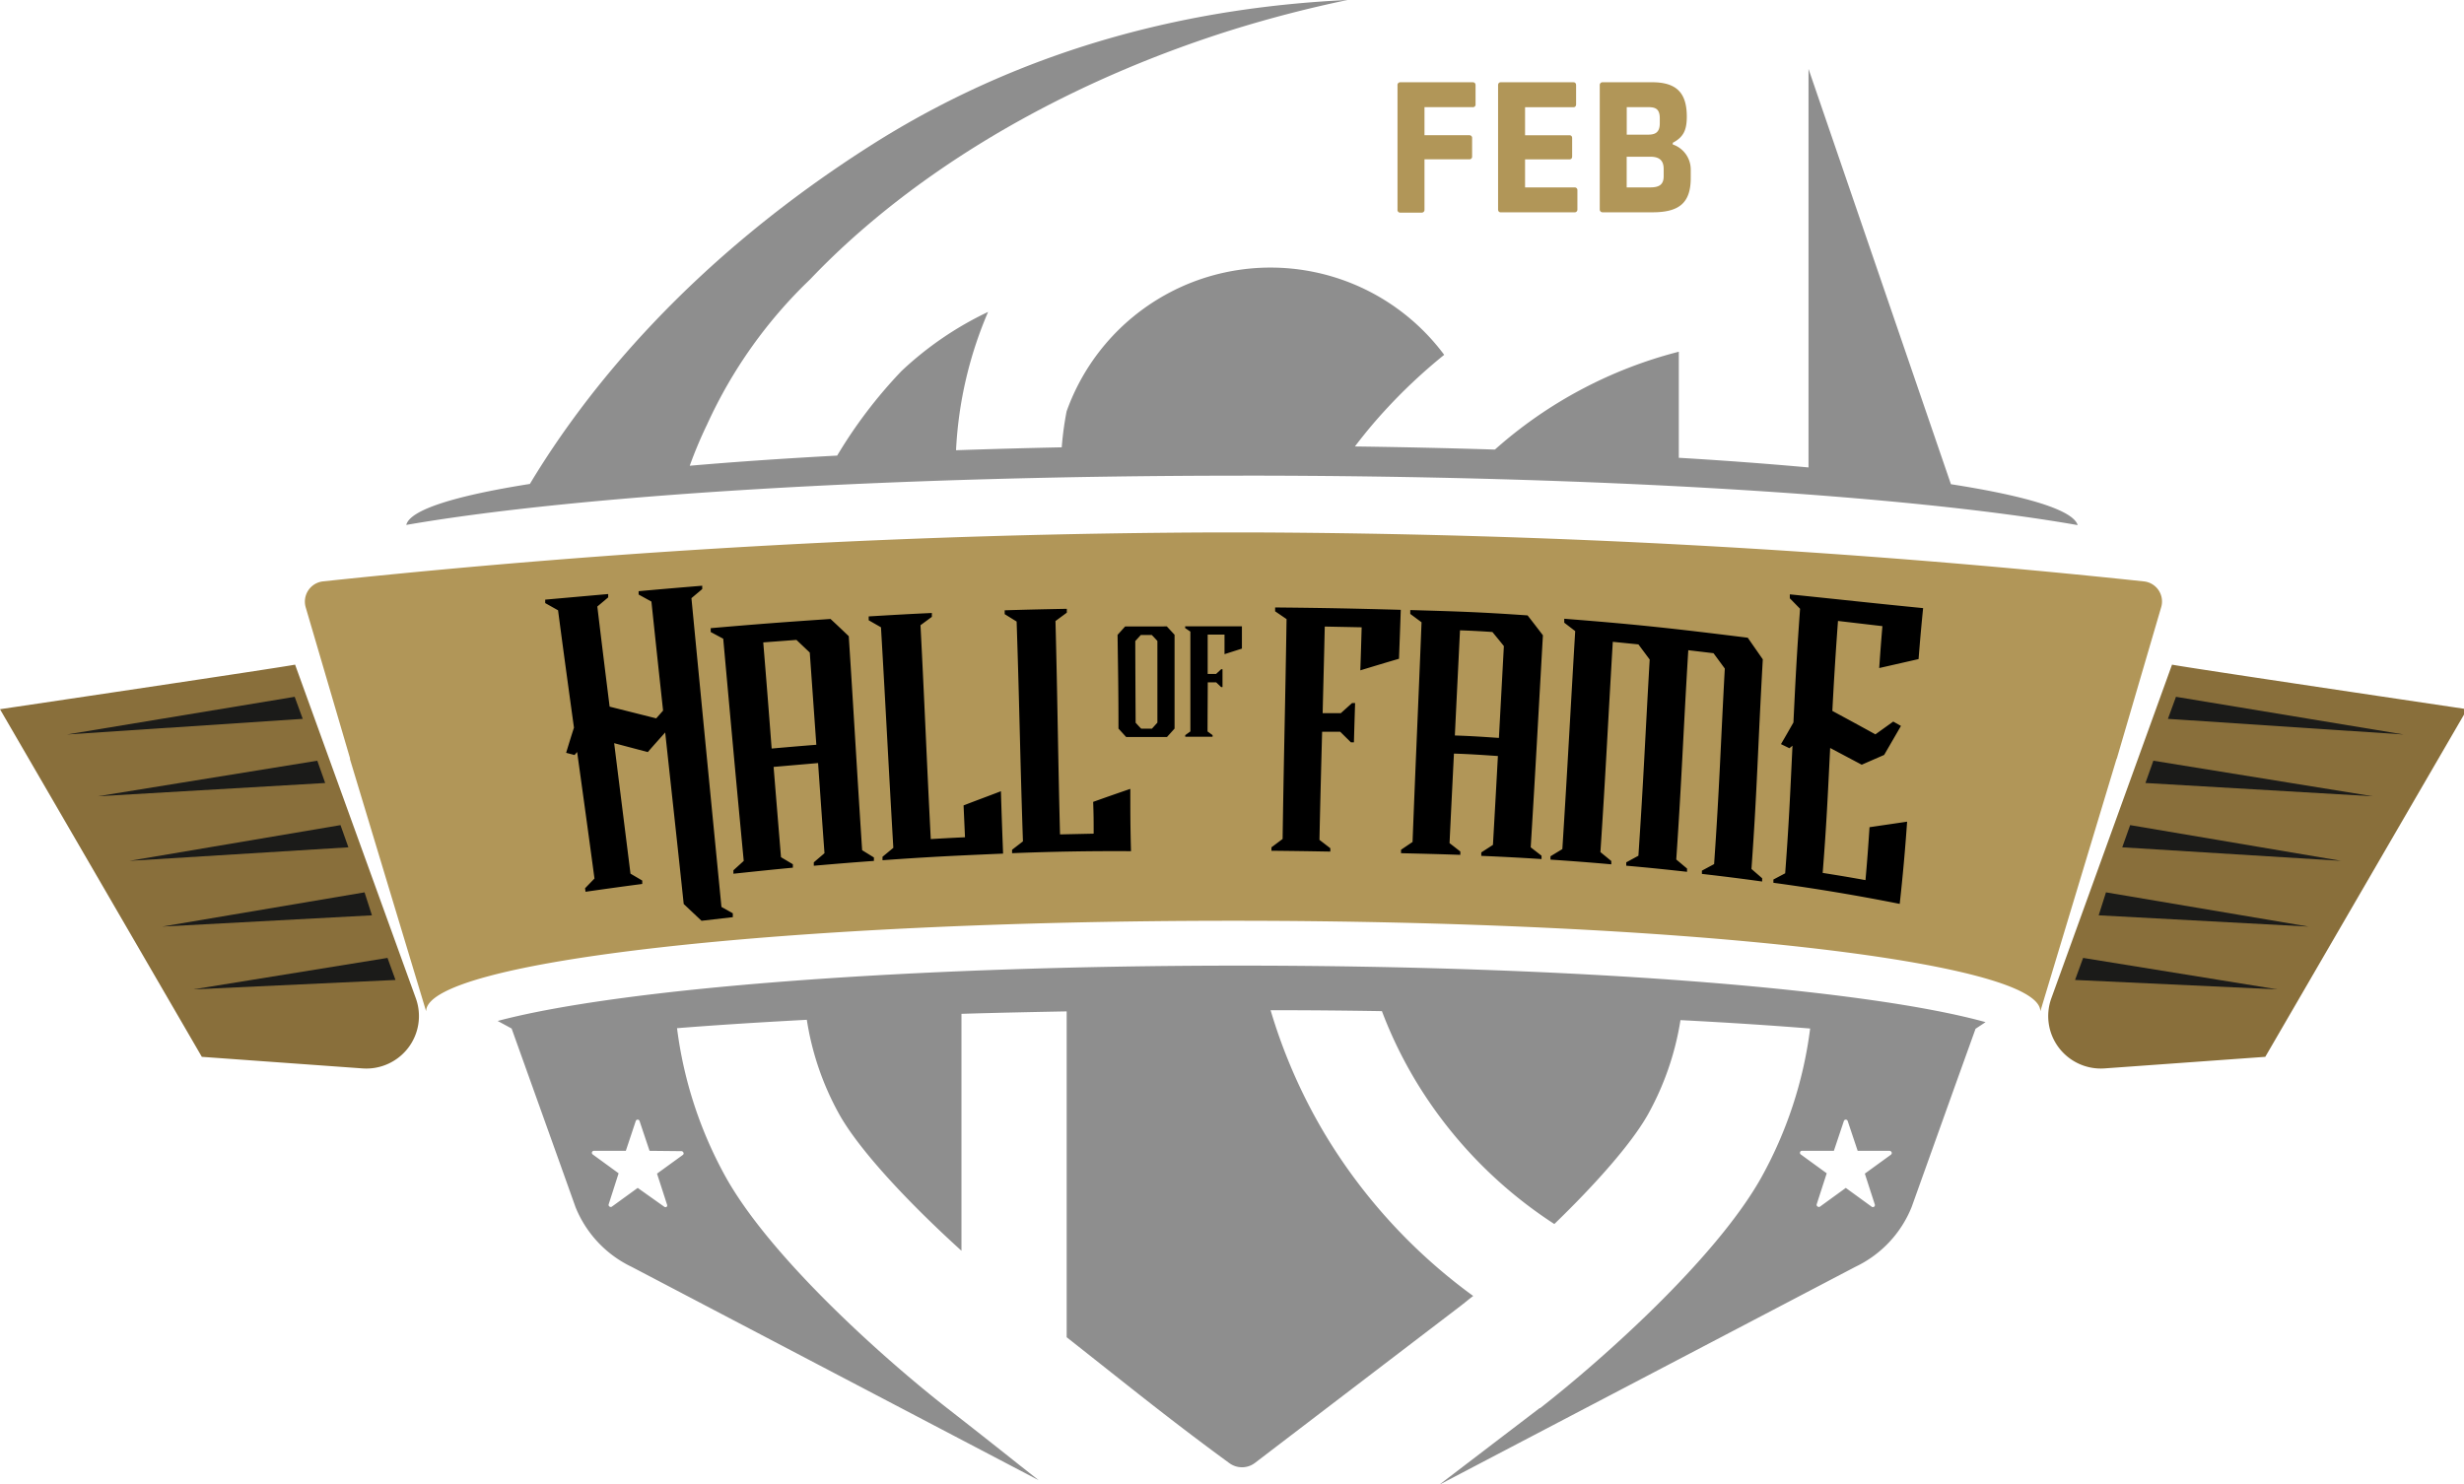
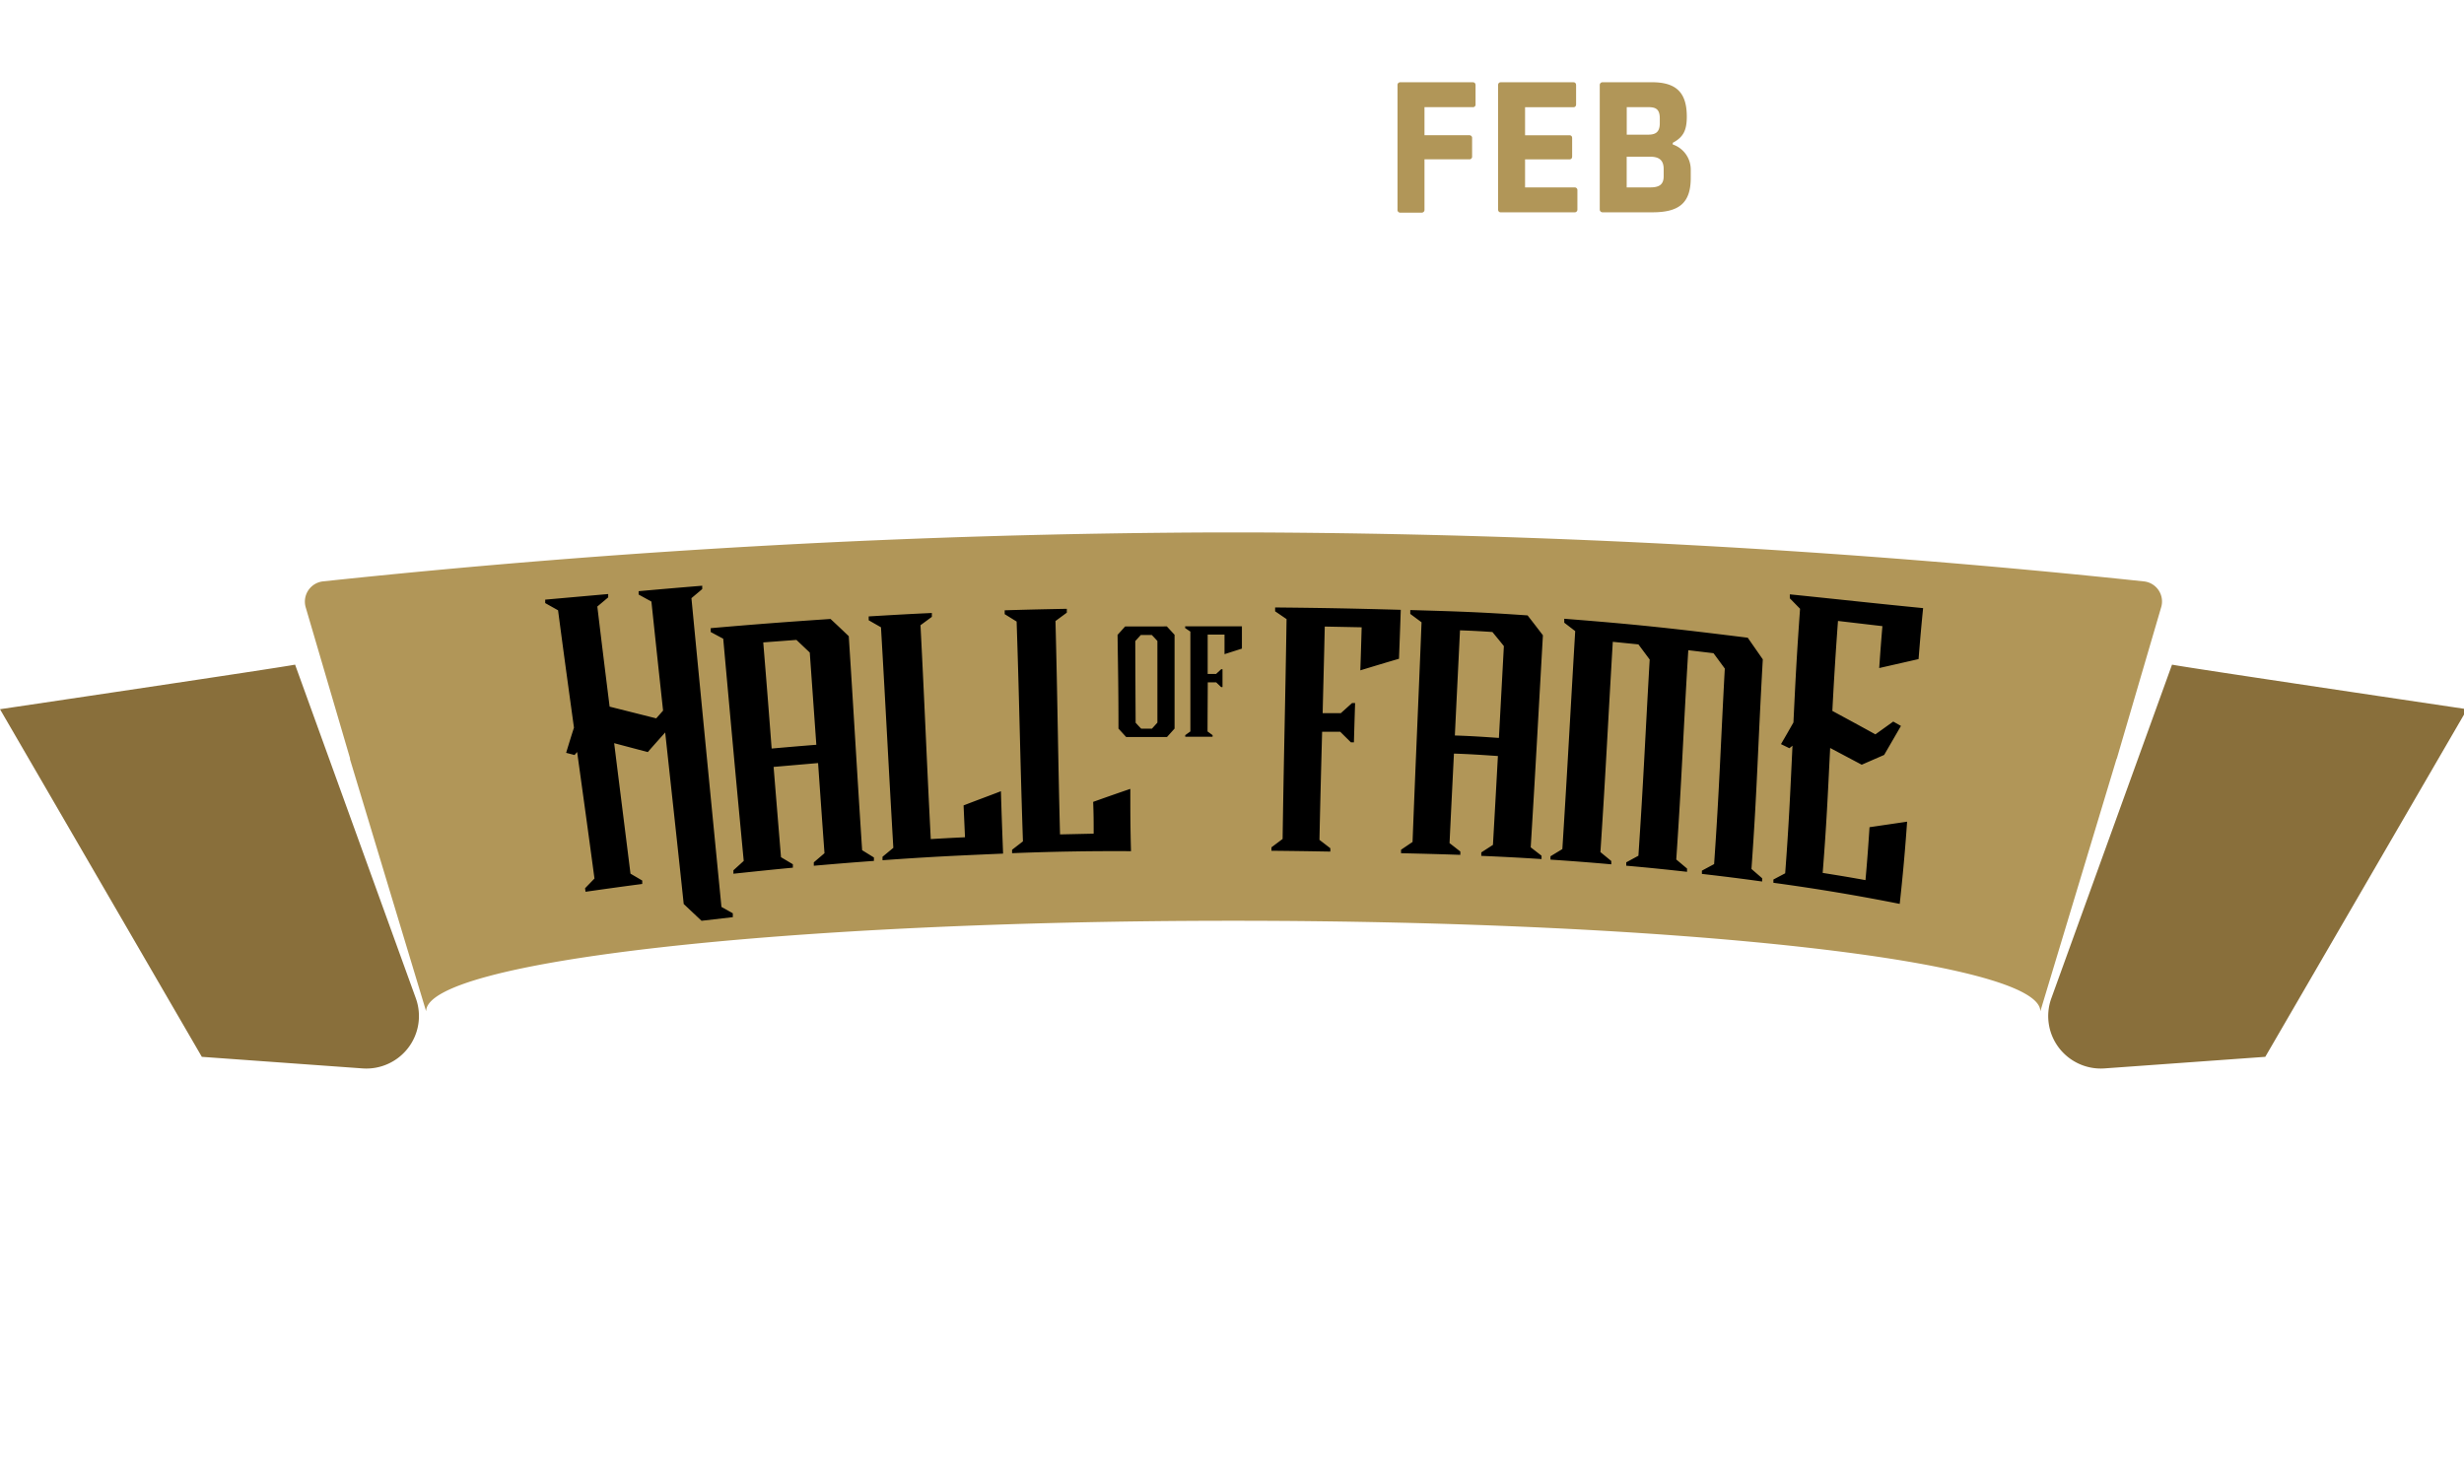
<svg xmlns="http://www.w3.org/2000/svg" width="83" height="50">
  <g fill-rule="nonzero" fill="none">
    <path d="M9.94 22.393C9.57 22.475 0 23.895 0 23.895l6.799 11.712 5.413.39a1.775 1.775 0 0 0 1.54-.695 1.764 1.764 0 0 0 .256-1.666L9.94 22.393zM73.165 22.393c.37.082 9.94 1.502 9.94 1.502l-6.799 11.712-5.416.39a1.775 1.775 0 0 1-1.538-.698 1.764 1.764 0 0 1-.252-1.666l4.065-11.24z" fill="#896F3B" />
    <path d="M72.21 19.588a295.196 295.196 0 0 0-30.146-1.65h-1.037a295.14 295.14 0 0 0-30.146 1.65.686.686 0 0 0-.584.872l1.493 5.085v.037l2.564 8.491c0-1.694 12.15-3.05 27.138-3.05h.101c14.986 0 27.136 1.364 27.136 3.05l2.563-8.491.017-.037 1.49-5.085a.68.68 0 0 0-.589-.872zM49.704 2.873v.638a.087.087 0 0 1-.094.1h-1.626v.945h1.507a.09.09 0 0 1 .097.1v.612a.09.09 0 0 1-.097.1h-1.507v1.694a.093.093 0 0 1-.096.102h-.717a.09.09 0 0 1-.096-.102v-4.19a.09.09 0 0 1 .096-.1h2.44c.062 0 .093.039.093.1zM50.463 7.05V2.874c0-.062.031-.102.09-.102h2.448c.06 0 .09.04.09.102v.638c0 .062-.03.1-.09.1h-1.629v.945h1.496c.06 0 .09.037.09.1v.612c0 .063-.03.1-.09.1h-1.496v.946h1.663a.09.09 0 0 1 .1.098v.639a.093.093 0 0 1-.1.102h-2.481c-.06 0-.091-.04-.091-.102zM56.953 5.712v.282c0 .848-.394 1.159-1.292 1.159h-1.677a.094.094 0 0 1-.096-.102V2.873a.093.093 0 0 1 .096-.102h1.663c.827 0 1.173.356 1.173 1.158 0 .452-.11.69-.473.882v.056a.893.893 0 0 1 .606.845zm-1.45-2.102h-.706v.927h.705c.218 0 .408-.043.408-.382v-.17c0-.344-.178-.375-.408-.375zm.538 2.085c0-.308-.165-.415-.456-.415h-.79v1.034h.79c.283 0 .456-.077.456-.376v-.243z" fill="#B19658" />
-     <path d="M41.877 16.025c11.951 0 22.404.667 28.11 1.667-.154-.506-1.7-.977-4.27-1.378L60.92 2.322v13.427a143.336 143.336 0 0 0-4.369-.325V11.85c-2.3.59-4.424 1.72-6.195 3.297a268.604 268.604 0 0 0-4.716-.105c.303-.398.623-.788.966-1.163a18.2 18.2 0 0 1 2.042-1.924 7.292 7.292 0 0 0-12.719 1.904c-.078.4-.133.805-.164 1.212-1.218.025-2.408.059-3.561.098a13.466 13.466 0 0 1 1.08-4.66 11.312 11.312 0 0 0-2.919 1.994A15.976 15.976 0 0 0 28.2 15.35c-1.782.096-3.444.21-4.966.342.17-.473.366-.937.584-1.39a15.865 15.865 0 0 1 3.476-4.895 24.983 24.983 0 0 1 1.668-1.596c3.332-2.913 7.649-5.255 12.464-6.78A41.355 41.355 0 0 1 45.392 0c-4.994.232-10.606 1.475-15.906 4.802-6.232 3.927-9.753 8.367-11.637 11.503-2.55.404-4.042.876-4.164 1.381 5.666-.985 16.167-1.66 28.192-1.66zM41.763 32.534c-11.24 0-20.88.768-24.999 1.864l.47.255 1.627 4.545.526 1.474a3.81 3.81 0 0 0 1.896 2.014l13.707 7.187-.674-.531a314.872 314.872 0 0 0-2.41-1.898c-2.032-1.585-5.887-4.998-7.44-7.752a13.942 13.942 0 0 1-1.66-5.05c1.312-.105 2.78-.198 4.372-.283a9.547 9.547 0 0 0 1.101 3.2c.697 1.235 2.372 3.009 4.108 4.582v-7.983c1.133-.034 2.329-.06 3.544-.082v10.978l1.107.875c1.493 1.184 2.785 2.207 4.374 3.368a.721.721 0 0 0 .85 0l6.923-5.286c.145-.11.284-.229.44-.347a18.57 18.57 0 0 1-4.986-5.438 18.273 18.273 0 0 1-1.839-4.19c1.277 0 2.527.011 3.75.032.307.813.687 1.596 1.134 2.342a14.96 14.96 0 0 0 4.674 4.83c1.365-1.32 2.575-2.678 3.142-3.672a9.626 9.626 0 0 0 1.107-3.198c1.595.082 3.06.178 4.368.283a13.936 13.936 0 0 1-1.657 5.04c-1.552 2.753-5.408 6.166-7.439 7.75h-.017l-3.382 2.582 14.02-7.344a3.798 3.798 0 0 0 1.894-2.014l1.442-4.029.711-1.977.337-.223c-4.045-1.122-13.775-1.904-25.12-1.904zm-18.81 6.251c.022 0 .043.01.055.029a.065.065 0 0 1 0 .093l-.876.635.337 1.043a.073.073 0 0 1 0 .06.065.065 0 0 1-.093.013l-.895-.635-.875.635a.065.065 0 0 1-.06 0 .065.065 0 0 1-.042-.085l.334-1.042-.873-.636a.073.073 0 0 1-.028-.053.068.068 0 0 1 .068-.068h1.076l.335-1.006a.068.068 0 0 1 .062-.045.065.065 0 0 1 .065.045l.337 1.006 1.074.011zm40.739.122-.875.635.337 1.043a.068.068 0 0 1-.105.073l-.873-.635-.875.635a.065.065 0 0 1-.06 0 .068.068 0 0 1-.045-.085l.337-1.042-.875-.636a.07.07 0 0 1-.026-.053.065.065 0 0 1 .066-.068h1.076l.337-1.006a.068.068 0 0 1 .06-.045.065.065 0 0 1 .068.045l.337 1.006h1.076c.021.001.041.012.054.028a.068.068 0 0 1-.017.105h.003z" fill="#8E8E8E" />
    <path d="m19.441 25.336-.088.102-.283-.074c.105-.341.156-.514.264-.847-.221-1.605-.332-2.407-.536-3.955l-.433-.243v-.116l2.122-.189v.113l-.366.308c.159 1.325.244 2.006.414 3.373l1.57.395.231-.262c-.161-1.483-.24-2.226-.393-3.673l-.431-.237v-.113c.85-.076 1.283-.113 2.142-.184v.113l-.363.306c.334 3.468.671 6.936 1.011 10.403l.383.215v.13l-1.054.122-.6-.565c-.239-2.26-.372-3.45-.624-5.78-.235.263-.354.395-.586.661l-1.133-.3c.22 1.769.334 2.662.55 4.396l.396.232v.115c-.774.102-1.156.156-1.91.263l-.016-.118.317-.328c-.224-1.67-.346-2.543-.584-4.263zM24.362 21.52l-.422-.226v-.13c1.612-.139 2.422-.2 4.036-.31.247.23.371.347.615.581.184 2.864.264 4.347.45 7.21l.397.245v.116c-.81.059-1.215.093-2.025.163v-.115l.36-.308c-.088-1.204-.13-1.817-.216-3.037l-1.498.13c.099 1.223.15 1.833.249 3.042l.4.238v.115c-.805.077-1.207.12-2.003.204v-.116l.348-.316c-.283-2.964-.422-4.52-.691-7.486zm2.464.04-1.116.084c.116 1.412.173 2.141.283 3.576.601-.053.901-.079 1.505-.127l-.221-3.107-.45-.427zM29.727 28.983v-.116l.365-.302c-.172-2.95-.243-4.477-.416-7.43l-.414-.237v-.13c.85-.05 1.278-.076 2.128-.115v.13l-.383.282c.148 2.864.199 4.339.346 7.206.462-.028.691-.04 1.153-.062l-.048-1.073c.504-.195.753-.283 1.258-.478.025.848.042 1.266.073 2.102-1.62.07-2.436.107-4.062.223zM34.092 28.746v-.116l.366-.283c-.1-2.949-.114-4.454-.213-7.406l-.402-.249v-.13c.85-.025 1.258-.034 2.093-.05v.13l-.382.282c.074 2.861.08 4.325.153 7.189l1.133-.025c0-.427 0-.642-.017-1.071.499-.178.75-.266 1.252-.438 0 .848 0 1.263.023 2.099a86.17 86.17 0 0 0-4.006.068zM44.446 28.297l.366.282v.113c-.797-.014-1.193-.02-1.983-.028v-.116l.376-.282c.043-2.947.088-4.458.133-7.407l-.385-.263v-.13c1.7.017 2.536.034 4.232.08-.022.657-.034.985-.06 1.649-.52.152-.781.232-1.302.39.02-.582.028-.873.045-1.45l-1.243-.025c-.026 1.161-.043 1.749-.071 2.918h.612l.38-.342h.101c-.017.532-.025.794-.04 1.325h-.101l-.36-.356h-.61c-.039 1.47-.059 2.198-.09 3.642zM47.885 20.966l-.38-.282v-.13c1.581.045 2.386.07 3.952.18.207.266.312.402.516.67-.165 2.907-.238 4.32-.411 7.144l.365.283v.113a84.457 84.457 0 0 0-2.03-.108v-.116l.393-.254c.068-1.192.102-1.79.167-2.994-.592-.04-.89-.062-1.481-.082-.06 1.212-.091 1.816-.148 3.017.148.113.218.17.363.282v.113c-.802-.028-1.198-.036-1.997-.056v-.116l.388-.263c.113-2.926.187-4.457.303-7.4zm2.388.328a28.332 28.332 0 0 0-1.093-.057c-.068 1.413-.105 2.122-.173 3.543.592.02.89.042 1.484.082l.167-3.094c-.15-.189-.23-.282-.385-.474zM56.465 28.958l.363.305v.11c-.819-.09-1.23-.133-2.048-.206v-.113l.41-.223c.174-2.588.222-3.868.38-6.61l-.38-.51-.863-.087c-.173 2.924-.233 4.308-.417 7.085l.366.3v.112a85.444 85.444 0 0 0-2.048-.158v-.113l.4-.243c.183-2.884.254-4.336.433-7.344l-.369-.283v-.133c2.499.195 3.725.334 6.181.639l.507.729c-.17 3.028-.187 4.336-.382 7.062l.36.313v.11a77.915 77.915 0 0 0-2.029-.256v-.11l.411-.221c.179-2.562.21-3.81.36-6.588l-.38-.517-.85-.101c-.18 2.969-.218 4.305-.405 7.05zM59.737 29.743v-.11l.397-.21c.127-1.694.161-2.525.246-4.299l-.104.085-.284-.138c.167-.283.252-.435.42-.73.07-1.454.107-2.205.223-3.83l-.345-.353v-.133c1.77.181 2.66.283 4.49.464-.071.712-.1 1.053-.153 1.717l-1.326.302c.04-.564.06-.847.108-1.412l-1.496-.175a130.665 130.665 0 0 0-.19 3.031c.58.314.873.472 1.45.79l.601-.431.26.147-.566.977-.756.33-1.063-.564c-.087 1.743-.121 2.542-.252 4.209.581.093.87.14 1.442.243.063-.712.088-1.065.136-1.783l1.266-.186a66.682 66.682 0 0 1-.249 2.77 68.79 68.79 0 0 0-4.255-.711zM39.305 21.105l.26.282v3.161l-.255.283h-1.376l-.258-.283c0-1.266-.014-1.898-.031-3.158l.255-.283c.577 0 .844 0 1.405-.002zm-1.051 3.245c.073.08.11.122.187.2h.362l.184-.203v-2.751a6.453 6.453 0 0 0-.19-.203h-.368l-.187.206c.003 1.096.006 1.647.012 2.751zM40.676 24.644l.17.124v.054h-.921v-.054l.173-.124V21.28l-.176-.119v-.06h1.912v.752l-.586.187v-.659h-.567v1.325h.284l.17-.158h.045v.602h-.045l-.168-.161h-.283c-.003.664-.006.994-.008 1.655z" fill="#000" />
-     <path fill="#1B1B19" d="m9.926 23.477-7.671 1.269 7.943-.526zM10.688 25.63l-7.396 1.198 7.662-.447zM11.47 27.8l-7.105 1.203 7.371-.455zM12.28 30.065l-6.818 1.153 7.067-.379zM13.053 32.274l-6.543 1.06 6.812-.317zM73.298 23.477l7.668 1.269-7.94-.526zM72.536 25.63l7.396 1.198-7.663-.447zM71.754 27.8l7.104 1.203-7.37-.455zM70.94 30.065l6.822 1.153-7.068-.379zM70.17 32.274l6.544 1.06-6.816-.317z" />
  </g>
</svg>